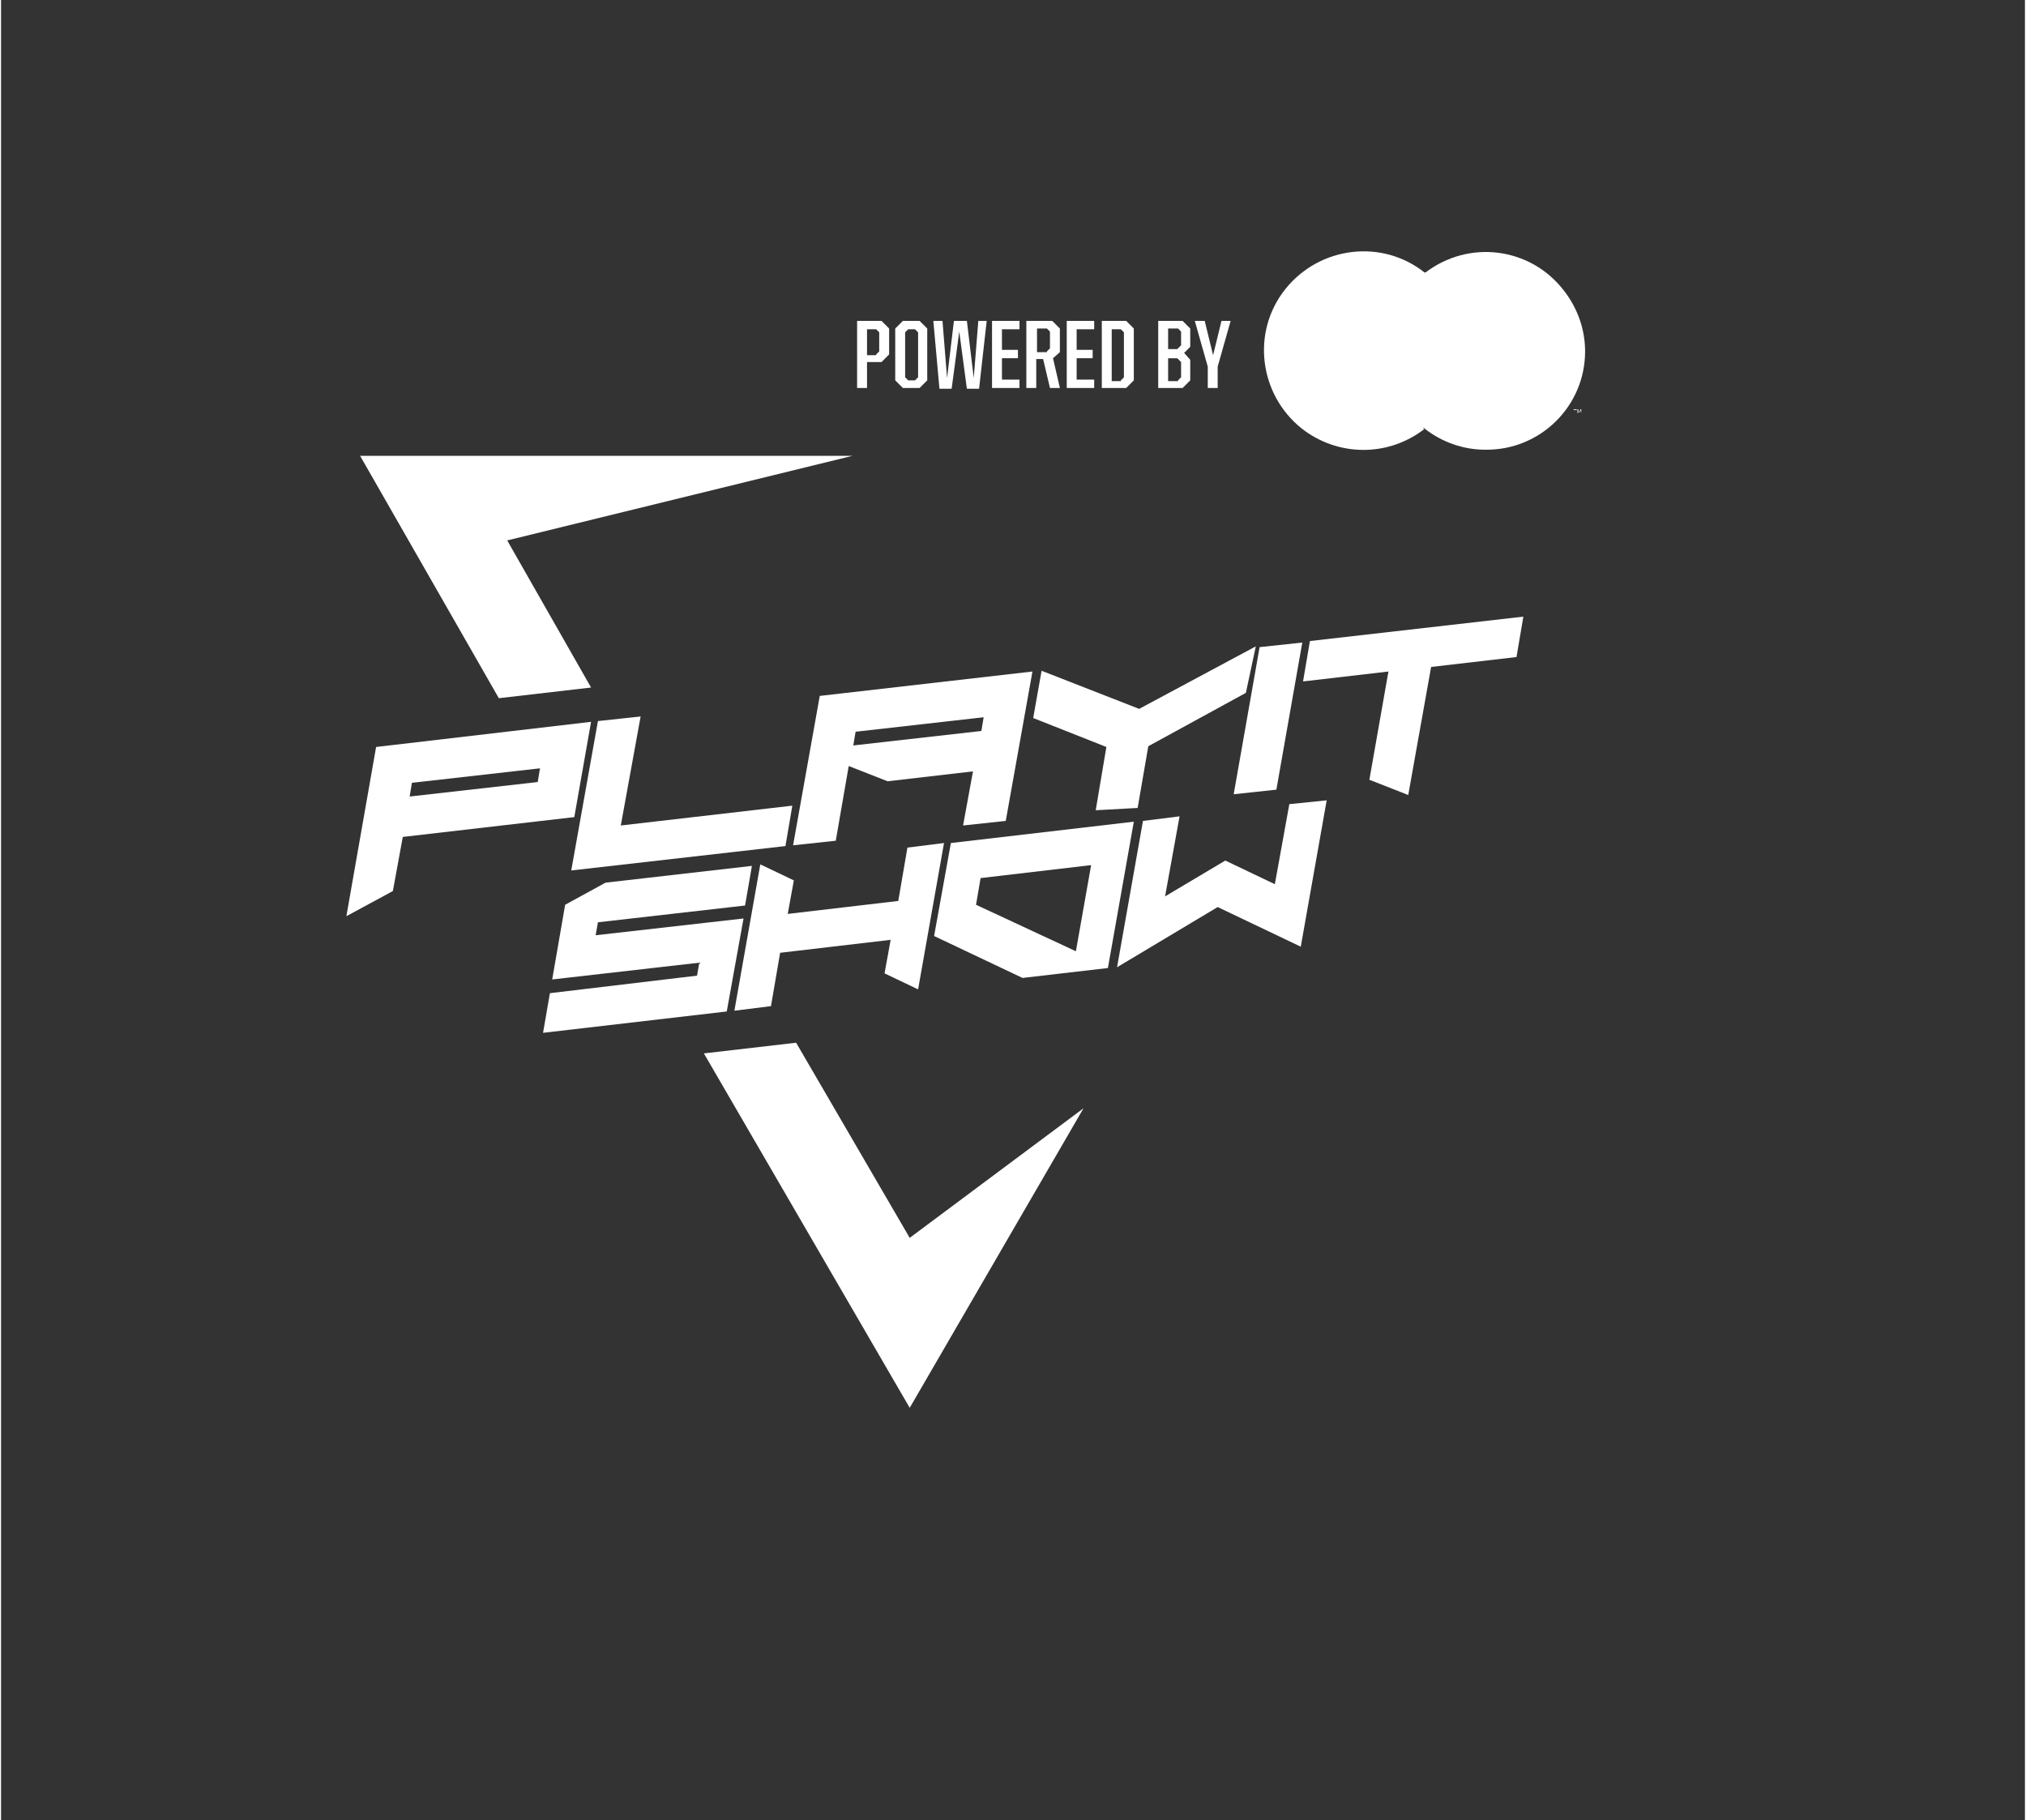
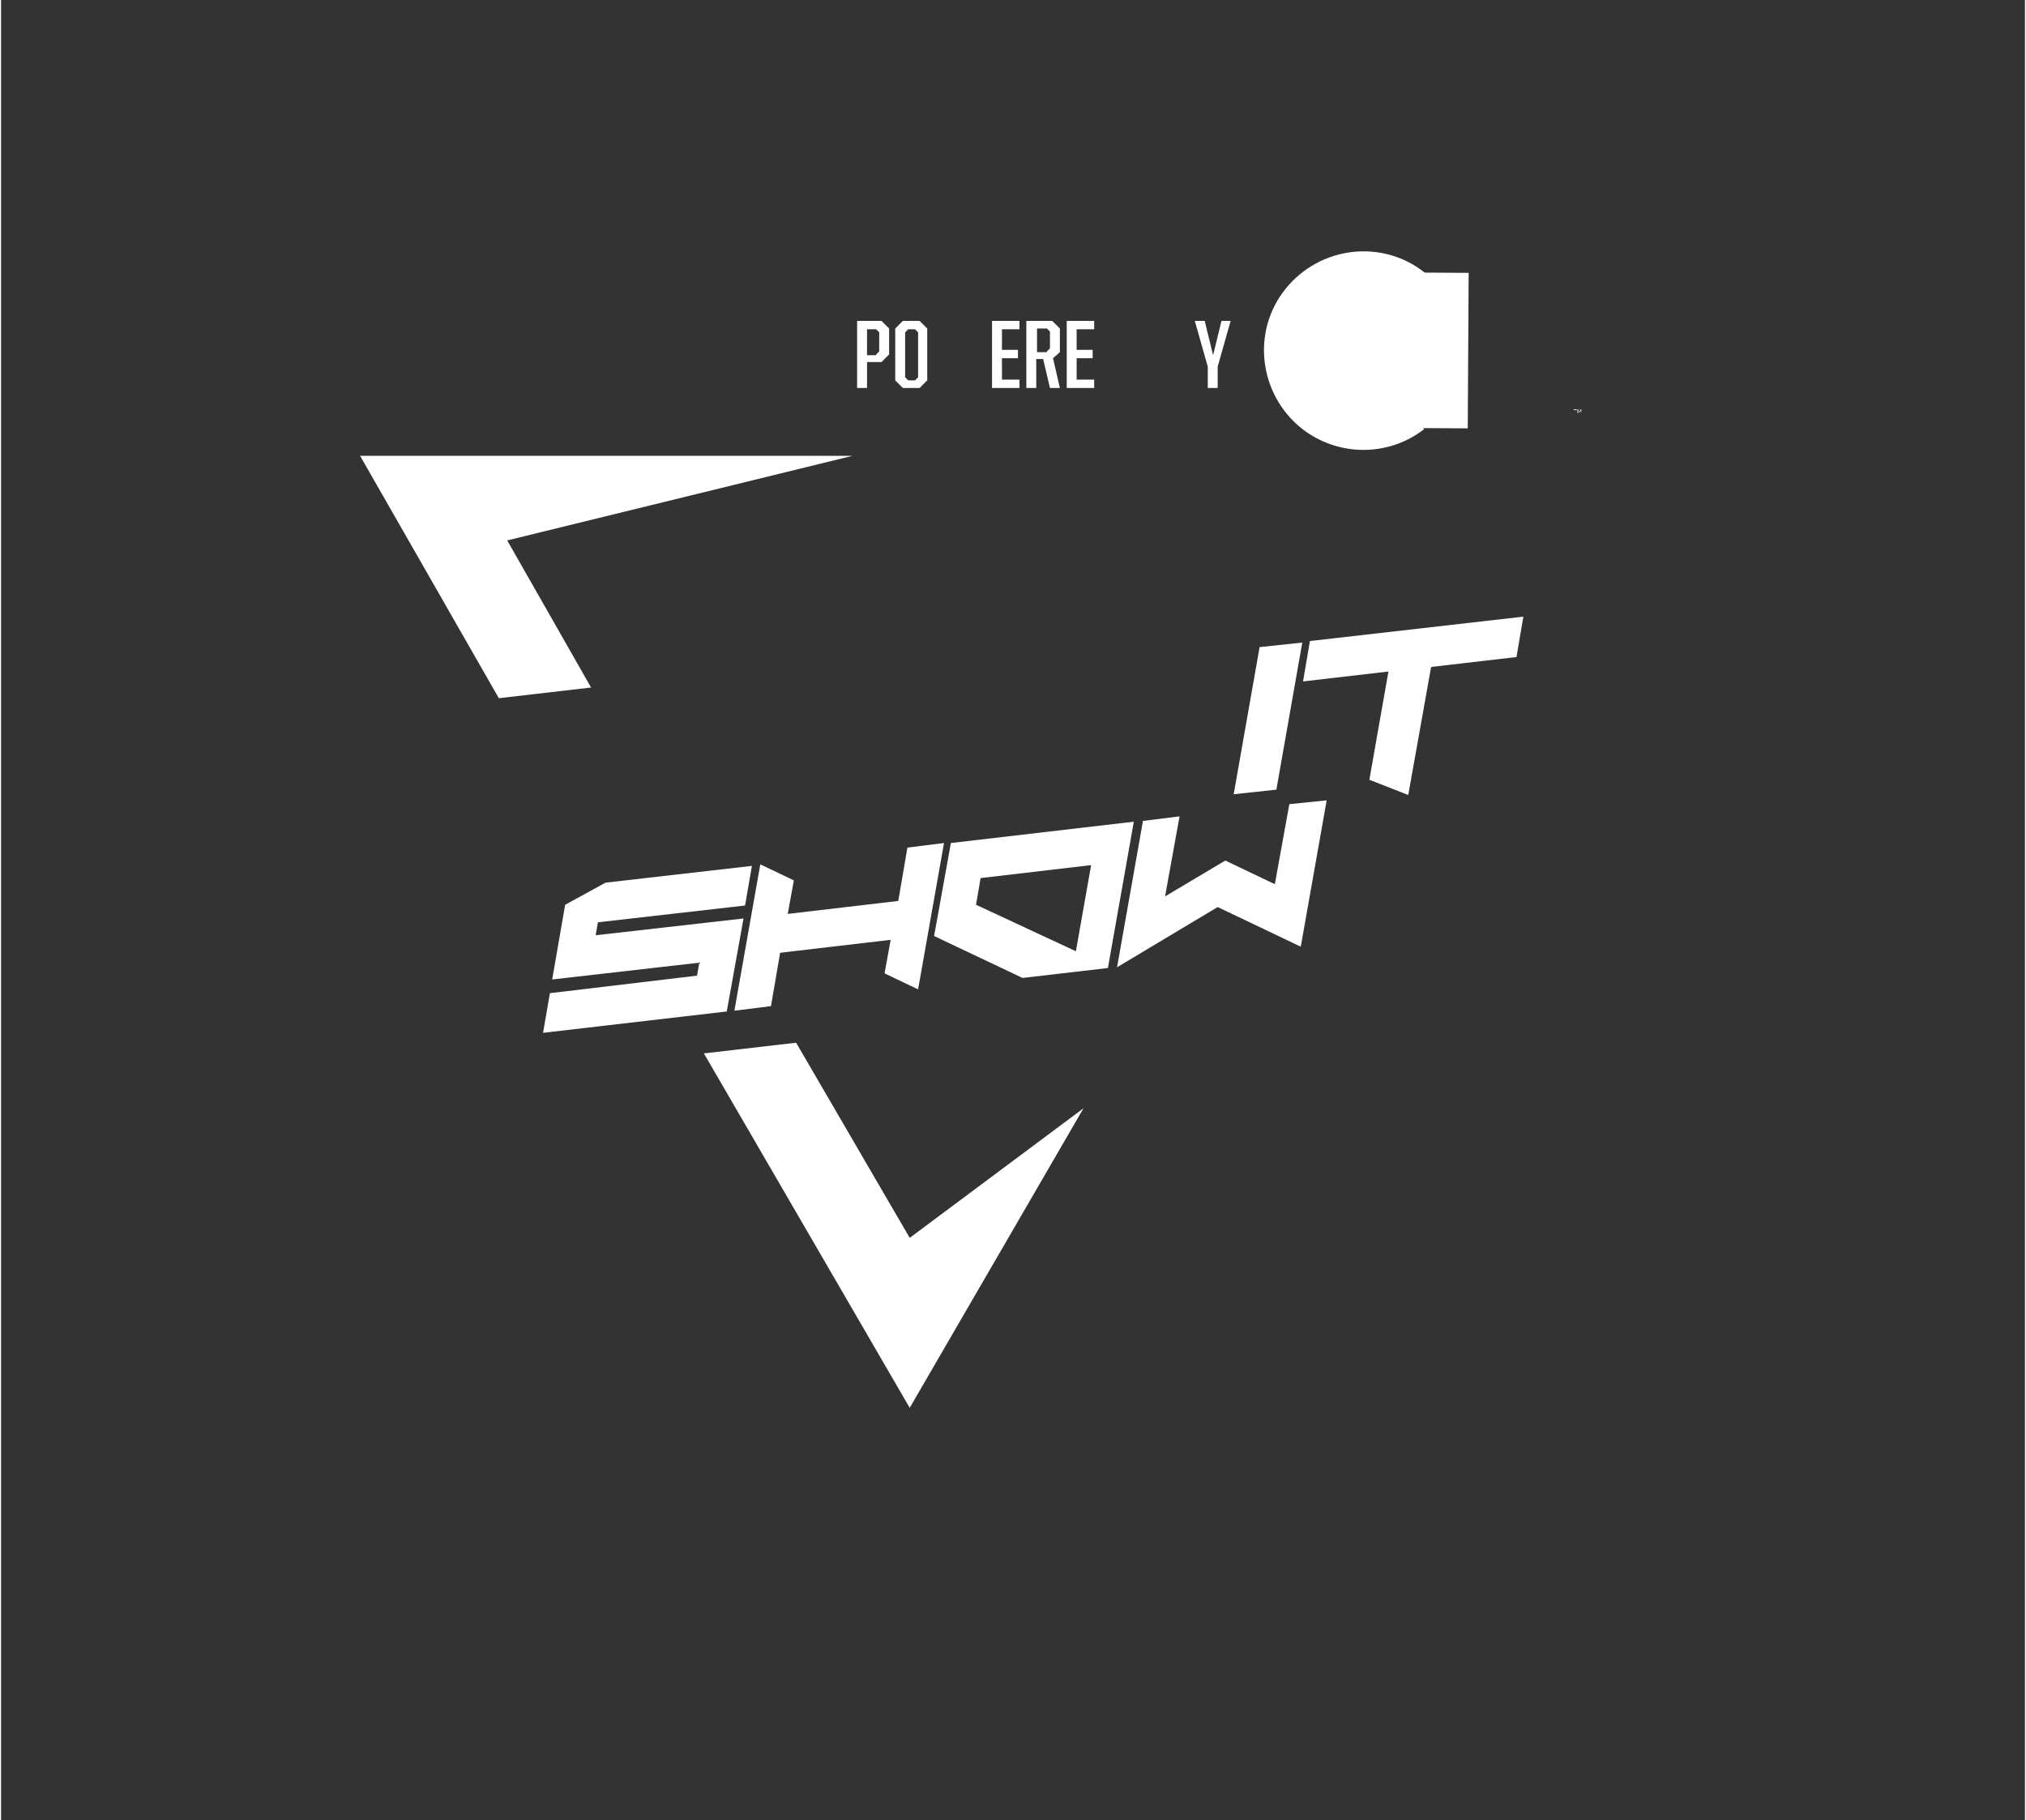
<svg xmlns="http://www.w3.org/2000/svg" version="1.1" viewBox="0 0 265.5 238.8" width="266" height="239" fill="#FFFFFF">
  <rect x="0" y="0" width="265.5" height="238.8" fill="#333333" stroke="none" />
  <g id="Layer_1">
    <g>
      <path d="M112.4,42.1h3.1l1,1v3.4l-1,1h-1.9v3.4h-1.3V42.1z M114.8,46.5l0.4-0.4v-2.5l-0.4-0.4h-1.2v3.4H114.8z" />
      <path d="M117.3,49.9v-6.8l1-1h2.2l1,1v6.8l-1,1h-2.2L117.3,49.9z M119.9,49.9l0.4-0.4v-5.9l-0.4-0.4H119l-0.4,0.4v5.9l0.4,0.4    H119.9z" />
-       <path d="M122.3,42.1h1.2l0.6,7.5l0.9-7.5h1.7l0.9,7.5l0.6-7.5h1.1l-1,8.9h-1.6l-1-7.5l-1,7.5h-1.6L122.3,42.1z" />
      <path d="M130.1,42.1h3.5v1.1h-2.3v2.7h2.1V47h-2.1v2.8h2.3v1.1h-3.6V42.1z" />
      <path d="M134.6,42.1h3.3l1,1v3.1L138,47l0.9,3.9h-1.3l-0.9-3.8h-0.9v3.8h-1.3V42.1z M137.2,46.1l0.4-0.4v-2.2l-0.4-0.4h-1.3v3.1    H137.2z" />
      <path d="M139.9,42.1h3.5v1.1h-2.3v2.7h2.1V47h-2.1v2.8h2.3v1.1h-3.6V42.1z" />
-       <path d="M144.4,42.1h3.2l1,1v6.8l-1,1h-3.2V42.1z M146.9,49.9l0.4-0.4v-5.9l-0.4-0.4h-1.2v6.8H146.9z" />
-       <path d="M151.8,42.1h3.2l1,1v2.4l-0.8,0.8l0.8,0.9v2.7l-1,1h-3.2V42.1z M154.3,45.8l0.5-0.5v-1.8l-0.4-0.4h-1.3v2.7H154.3z     M154.4,49.9l0.4-0.4v-2l-0.5-0.5h-1.2v3H154.4z" />
      <path d="M158.3,48.1l-1.7-6h1.3l1.1,4.5l1.1-4.5h1.2l-1.7,6v2.8h-1.3V48.1z" />
    </g>
    <g>
      <g id="Layer_1-2_00000165228051824547517870000001458468052752641719_">
        <g id="_Group__00000073002577232431689250000016444484831173883830_">
          <rect x="176.6" y="40.3" transform="matrix(5.673252e-03 -1 1 5.673252e-03 139.706 232.505)" class="st1" width="20.4" height="11.4" />
          <path id="_Path__00000043439313652261528360000007237145206113353401_" class="st2" d="M181.8,46c0-4,1.9-7.7,5-10.2      c-5.6-4.5-13.8-3.5-18.3,2.1s-3.5,13.8,2.1,18.3c4.7,3.7,11.3,3.8,16.1,0.1C183.6,53.7,181.8,50,181.8,46z" />
-           <path class="st3" d="M207.8,46.1c0,7.2-5.9,13-13.1,12.9c-2.9,0-5.7-1-8-2.8c5.7-4.4,6.7-12.6,2.3-18.2      c-0.6-0.8-1.4-1.6-2.2-2.2c5.7-4.4,13.8-3.4,18.2,2.3C206.8,40.4,207.8,43.2,207.8,46.1z" />
          <path class="st3" d="M206.5,54.2l0-0.4l0.2,0l0-0.1l-0.4,0l0,0.1l0.2,0L206.5,54.2L206.5,54.2z M207.3,54.2l0-0.5l-0.1,0      l-0.2,0.4l-0.1-0.4l-0.1,0l0,0.5l0.1,0l0-0.4l0.1,0.3l0.1,0l0.1-0.3L207.3,54.2L207.3,54.2z" />
        </g>
      </g>
    </g>
    <g>
      <polygon class="st5" points="142,145.4 119.2,162.4 104.3,136.8 92.2,138.2 119.2,184.7 142,145.4   " />
      <polygon class="st5" points="47.1,59.8 65.3,91.6 77.4,90.2 66.4,70.9 111.7,59.8   " />
    </g>
    <g>
      <path d="M79.3,115.8l-5.3,2.9l-1.7,9.8l19.3-2.2l-0.3,1.7L72,130.3l-0.9,5.2l24.1-2.8l2.2-12.2L78,122.7l0.3-1.7l19.3-2.2l0.9-5.2    L79.3,115.8z M118.9,111.2l-1.2,7l-14.5,1.7l0.8-4.4l-4.4-2.1l-3.4,19.2l4.8-0.6l1.2-7l14.5-1.7l-0.8,4.4l4.4,2.1l3.4-19.2    L118.9,111.2z M127.9,118.7l0.6-3.5l14.5-1.7l-2,11.3L127.9,118.7z M124.6,110.6l-2.2,12.2l11.6,5.5l11.2-1.3l3.4-19.2    L124.6,110.6z M169,105.5l-1.9,10.5l-6.5-3.1l-7.9,4.7l1.9-10.5l-4.8,0.6l-3.4,19.2l13.2-7.9l10.9,5.2l3.4-19.2L169,105.5z" />
      <g>
-         <path d="M53.9,102.7l16.8-1.9l-0.3,1.8l-16.8,1.9L53.9,102.7z M49.2,98l-3.9,22.2l6.1-3.3l1.3-7.1l22.5-2.6l2.2-12.5L49.2,98z      M78.3,94.6l-3.5,19.6l28.1-3.2l0.9-5.3l-22.5,2.6L83.9,94L78.3,94.6z M112.1,96l16.8-1.9l-0.3,1.8l-16.8,1.9L112.1,96z      M107.4,91.3l-3.5,19.6l5.6-0.6l1.7-9.8l5.1,2l11.2-1.3l-1.3,7.1l5.6-0.6l3.5-19.6L107.4,91.3z M164.6,84.8L149.3,93L136.5,88     l-1.1,6.2L145,98l-1.4,8.3l5.5-0.3l1.4-8.1l12.8-7L164.6,84.8z" />
        <path d="M170.7,84.3l-5.6,0.6l-3.4,19.3l5.6-0.6L170.7,84.3z M171.7,84.1l-0.9,5.3l11.2-1.3l-2.5,14.2l5.1,2l3-16.8l11.2-1.3     l0.9-5.3L171.7,84.1z" />
      </g>
    </g>
  </g>
  <g id="Layer_2">
</g>
</svg>